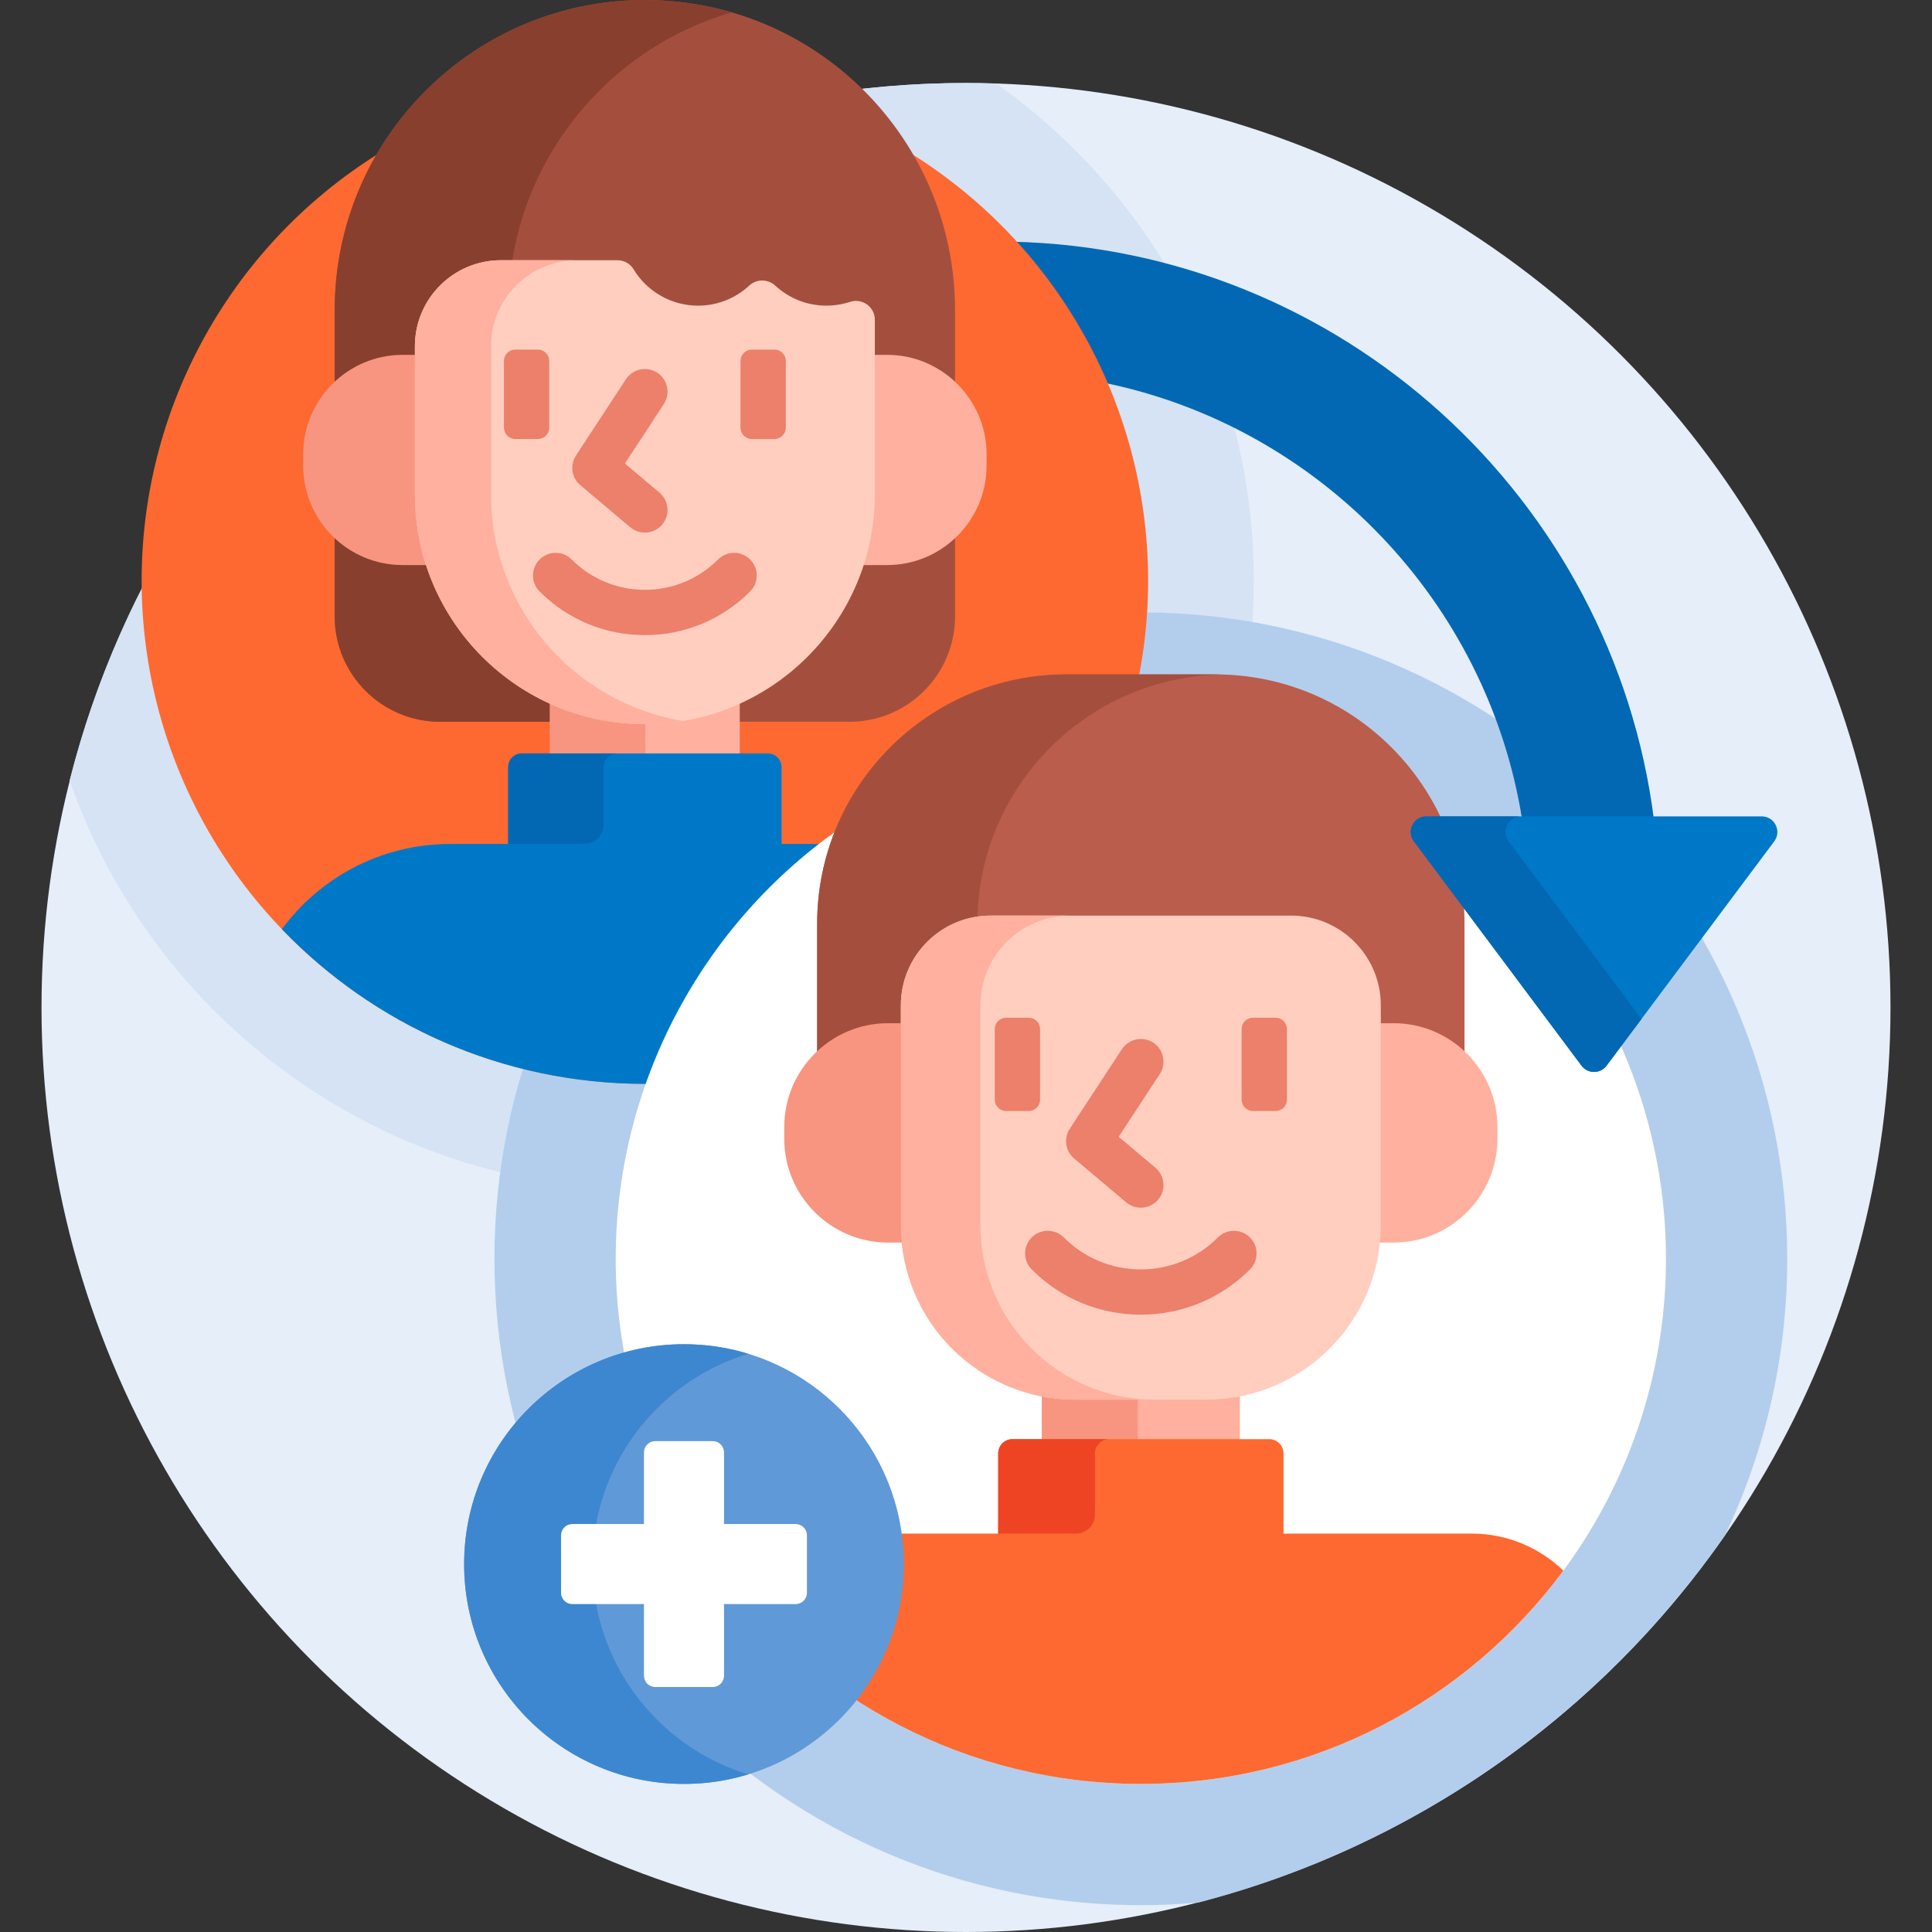
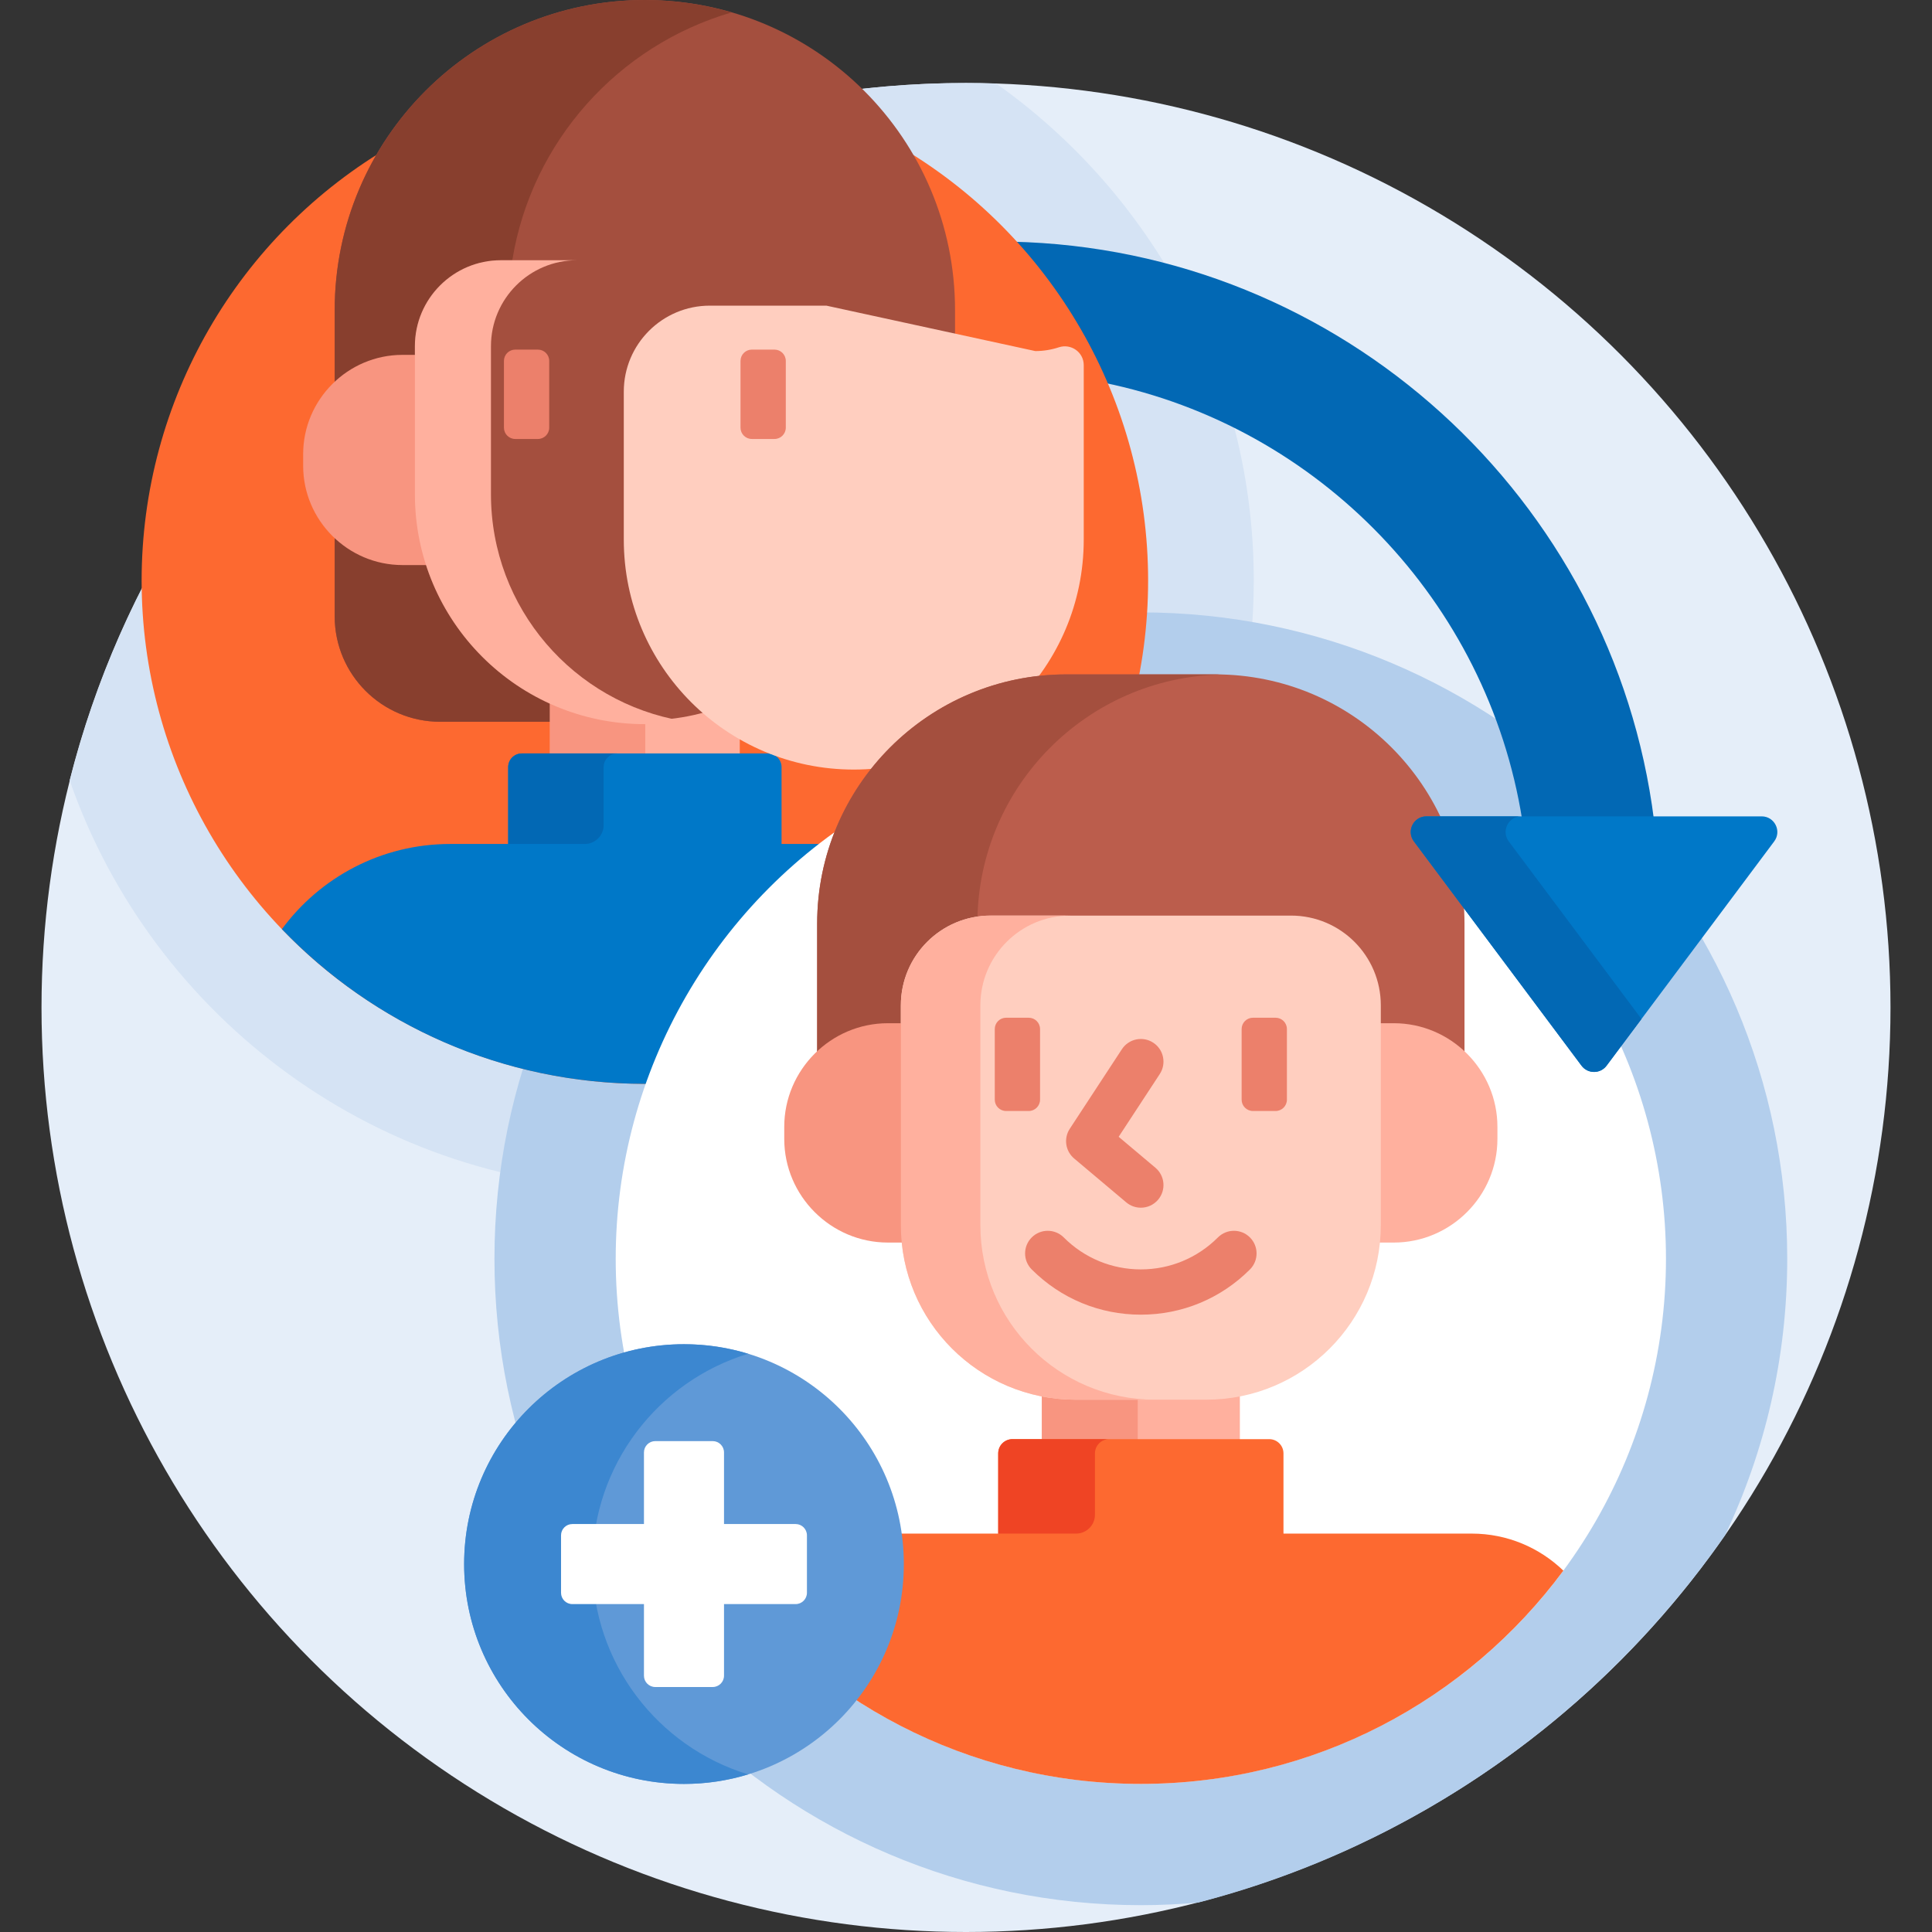
<svg xmlns="http://www.w3.org/2000/svg" id="Capa_1" enable-background="new 0 0 512 512" height="512" viewBox="0 0 512 512" width="512">
  <rect x="0" y="0" width="512" height="512" fill="#333333" stroke="none" />
  <g>
    <g>
      <g>
        <g>
          <g>
            <circle cx="256" cy="267" fill="#e5eef9" r="245" />
          </g>
        </g>
      </g>
    </g>
    <path d="m18.461 206.804c21.96 63.053 81.994 108.427 152.435 108.427 88.978 0 161.366-72.388 161.366-161.366 0-54.325-26.986-102.464-68.255-131.722-2.66-.084-5.327-.143-8.007-.143-114.538 0-210.708 78.602-237.539 184.804z" fill="#d5e3f4" />
    <path d="m302.334 162.289c-94.455 0-171.301 76.846-171.301 171.301s76.846 171.3 171.301 171.3c5.116 0 10.176-.239 15.178-.68 57.407-14.844 106.64-49.984 139.616-97.3 10.577-22.24 16.506-47.099 16.506-73.32 0-94.456-76.845-171.301-171.3-171.301z" fill="#b3ceec" />
    <path d="m438.329 217.344c-10.765-85.122-82.743-151.427-170.299-153.296 10.098 10.912 18.383 23.521 24.377 37.348 57.14 11.64 101.813 57.966 111.004 115.947h34.918z" fill="#0268b4" />
    <g>
      <g>
        <circle cx="170.897" cy="153.866" fill="#fd6930" r="133.365" />
      </g>
      <g>
        <g>
          <path d="m225.154 191.274h-108.515c-15.432 0-27.943-12.51-27.943-27.943v-81.131c0-45.398 36.802-82.2 82.2-82.2 45.398 0 82.2 36.802 82.2 82.2v81.132c.001 15.432-12.51 27.942-27.942 27.942z" fill="#a44f3e" />
        </g>
        <path d="m145.748 186.489c-21.112-9.577-35.798-30.834-35.798-55.526v-39.2c0-12.591 10.207-22.798 22.798-22.798h3.017c5.096-31.458 28.048-56.922 58.122-65.677-7.297-2.127-15.006-3.288-22.99-3.288-45.398 0-82.2 36.802-82.2 82.2v81.132c0 15.432 12.51 27.943 27.943 27.943h29.109v-4.786z" fill="#883f2e" />
        <path d="m196.045 200.67v-15.312c-7.654 3.553-16.17 5.55-25.148 5.55s-17.495-1.997-25.148-5.55v15.312z" fill="#ffb09e" />
        <path d="m171 200.67v-9.764c-.035 0-.069.003-.104.003-8.978 0-17.495-1.997-25.148-5.55v15.312h25.252z" fill="#f89580" />
        <path d="m170.896 286.231c-36.082 0-69.742-14.226-94.883-40.081 10.26-13.472 26.388-21.491 43.316-21.491h16.343v-21.367c0-1.446 1.176-2.623 2.622-2.623h65.203c1.446 0 2.622 1.176 2.622 2.623v21.367h16.343c16.929 0 33.057 8.019 43.316 21.491-25.139 25.856-58.799 40.081-94.882 40.081z" fill="#9857bd" />
        <g>
          <path d="m222.463 223.66h-15.343v-20.367c0-2-1.622-3.622-3.622-3.622h-65.203c-2.001 0-3.622 1.622-3.622 3.622v20.367h-15.343c-18.31 0-34.539 8.885-44.628 22.574 24.269 25.268 58.393 40.998 96.194 40.998s71.925-15.73 96.194-40.998c-10.088-13.689-26.318-22.574-44.627-22.574z" fill="#0078c8" />
        </g>
        <g>
          <path d="m159.97 203.293c0-2 1.622-3.622 3.622-3.622h-25.297c-2.001 0-3.622 1.622-3.622 3.622v20.367h20.297c2.761 0 5-2.239 5-5z" fill="#0268b4" />
        </g>
        <g>
          <path d="m110.951 130.963v-36.92h-4.298c-14.474 0-26.315 11.842-26.315 26.315v3.073c0 14.474 11.842 26.315 26.315 26.315h7.329c-1.957-5.913-3.031-12.223-3.031-18.783z" fill="#f89580" />
-           <path d="m235.141 94.042h-4.298v36.92c0 6.56-1.074 12.87-3.031 18.783h7.329c14.474 0 26.315-11.842 26.315-26.315v-3.073c0-14.472-11.842-26.315-26.315-26.315z" fill="#ffb09e" />
        </g>
-         <path d="m219 81c-5.223 0-9.969-2.009-13.526-5.291-1.981-1.829-4.967-1.829-6.949 0-3.556 3.282-8.302 5.291-13.525 5.291-7.261 0-13.613-3.873-17.115-9.664-.896-1.481-2.514-2.372-4.245-2.372h-30.891c-12.591 0-22.798 10.207-22.798 22.798v39.2c0 33.659 27.286 60.946 60.946 60.946 33.659 0 60.946-27.286 60.946-60.946v-46.23c0-3.423-3.35-5.798-6.601-4.729-1.964.647-4.062.997-6.242.997z" fill="#ffcebf" />
+         <path d="m219 81h-30.891c-12.591 0-22.798 10.207-22.798 22.798v39.2c0 33.659 27.286 60.946 60.946 60.946 33.659 0 60.946-27.286 60.946-60.946v-46.23c0-3.423-3.35-5.798-6.601-4.729-1.964.647-4.062.997-6.242.997z" fill="#ffcebf" />
        <path d="m130.109 130.963v-39.2c0-12.591 10.207-22.798 22.798-22.798h-20.158c-12.591 0-22.798 10.207-22.798 22.798v39.2c0 33.659 27.286 60.946 60.946 60.946 3.435 0 6.799-.298 10.079-.845-28.861-4.805-50.867-29.877-50.867-60.101z" fill="#ffb09e" />
        <g>
          <g>
-             <path d="m170.894 141.143c-1.365 0-2.736-.463-3.862-1.411l-13.235-11.146c-2.322-1.956-2.818-5.338-1.154-7.877l13.235-20.202c1.816-2.772 5.535-3.547 8.307-1.73 2.772 1.816 3.547 5.535 1.73 8.307l-10.319 15.751 9.166 7.719c2.535 2.134 2.859 5.919.725 8.454-1.188 1.409-2.885 2.135-4.593 2.135z" fill="#ec806b" />
-           </g>
+             </g>
          <g>
            <g>
              <path d="m205.244 116.334h-6c-1.657 0-3-1.343-3-3v-17.685c0-1.657 1.343-3 3-3h6c1.657 0 3 1.343 3 3v17.685c0 1.657-1.343 3-3 3z" fill="#ec806b" />
            </g>
            <g>
              <path d="m142.549 116.334h-6c-1.657 0-3-1.343-3-3v-17.685c0-1.657 1.343-3 3-3h6c1.657 0 3 1.343 3 3v17.685c0 1.657-1.343 3-3 3z" fill="#ec806b" />
            </g>
          </g>
          <g>
-             <path d="m170.896 168.311c-10.529 0-20.433-4.105-27.886-11.559-2.343-2.343-2.343-6.142 0-8.485s6.142-2.343 8.485 0c5.187 5.188 12.077 8.044 19.401 8.044s14.214-2.857 19.401-8.044c2.343-2.343 6.143-2.343 8.485 0 2.343 2.343 2.343 6.142 0 8.485-7.453 7.454-17.356 11.559-27.886 11.559z" fill="#ec806b" />
-           </g>
+             </g>
        </g>
      </g>
    </g>
    <g>
      <g>
        <g>
          <g>
            <circle cx="302.334" cy="333.59" fill="#fff" r="139.166" />
          </g>
          <g>
            <path d="m235.295 272.165h4.442v-5.734c0-12.586 10.203-22.79 22.79-22.79h79.614c12.586 0 22.789 10.203 22.789 22.789v5.735h4.442c7.314 0 13.943 2.984 18.737 7.797v-35.179c0-36.485-29.577-66.062-66.062-66.062h-39.427c-36.485 0-66.062 29.577-66.062 66.062v35.179c4.795-4.814 11.424-7.797 18.737-7.797z" fill="#bb5d4c" />
            <g>
              <path d="m323.555 178.758c-.503-.011-1.002-.038-1.507-.038h-39.428c-36.485 0-66.062 29.577-66.062 66.062v35.179c4.794-4.813 11.423-7.796 18.737-7.796h4.442v-5.734c0-11.394 8.362-20.835 19.285-22.521.463-35.578 29.037-64.354 64.533-65.152z" fill="#a44f3e" />
            </g>
            <path d="m328.576 382.387v-13.341c-2.884.579-5.865.886-8.917.886h-34.649c-3.052 0-6.033-.308-8.917-.886v13.341z" fill="#ffb09e" />
            <g>
              <path d="m285.009 369.932c-3.052 0-6.033-.308-8.917-.886v13.341h25.424v-12.455z" fill="#f89580" />
            </g>
            <g>
              <path d="m390.027 406.419h-49.893v-21.253c0-2.088-1.692-3.78-3.78-3.78h-68.039c-2.088 0-3.78 1.692-3.78 3.78v21.253h-49.893c-9.434 0-17.989 3.742-24.279 9.815 25.348 34.286 66.06 56.522 111.971 56.522s86.624-22.236 111.972-56.522c-6.291-6.072-14.846-9.815-24.279-9.815z" fill="#fd6930" />
            </g>
            <g>
              <path d="m290.172 385.167c0-2.088 1.692-3.78 3.78-3.78h-25.638c-2.088 0-3.78 1.692-3.78 3.78v21.253h20.638c2.761 0 5-2.239 5-5z" fill="#ef4424" />
            </g>
            <g>
              <path d="m369.372 271.165h-4.442v53.496c0 1.563-.08 3.108-.235 4.63h4.677c15.103 0 27.46-12.357 27.46-27.46v-3.206c0-15.104-12.357-27.46-27.46-27.46z" fill="#ffb09e" />
            </g>
            <g>
              <path d="m238.737 266.43v58.23c0 25.555 20.717 46.272 46.272 46.272h34.649c25.555 0 46.272-20.717 46.272-46.272v-58.23c0-13.139-10.651-23.789-23.789-23.789h-79.614c-13.139 0-23.79 10.651-23.79 23.789z" fill="#ffcebf" />
            </g>
            <path d="m239.737 324.66v-53.496h-4.442c-15.103 0-27.46 12.357-27.46 27.46v3.206c0 15.103 12.357 27.46 27.46 27.46h4.677c-.155-1.522-.235-3.067-.235-4.63z" fill="#f89580" />
            <path d="m259.807 324.66v-58.23c0-13.139 10.651-23.79 23.789-23.79h-21.07c-13.139 0-23.789 10.651-23.789 23.79v58.23c0 25.555 20.717 46.272 46.272 46.272h21.07c-25.555 0-46.272-20.716-46.272-46.272z" fill="#ffb09e" />
            <g>
              <g>
                <path d="m302.331 320.052c-1.365 0-2.736-.463-3.862-1.411l-13.812-11.631c-2.322-1.956-2.818-5.338-1.154-7.877l13.812-21.08c1.815-2.773 5.537-3.547 8.307-1.73 2.772 1.816 3.547 5.535 1.73 8.307l-10.896 16.63 9.742 8.204c2.535 2.134 2.859 5.919.725 8.454-1.186 1.408-2.883 2.134-4.592 2.134z" fill="#ec806b" />
              </g>
              <g>
                <g>
                  <path d="m338.045 294.426h-6c-1.657 0-3-1.343-3-3v-18.716c0-1.657 1.343-3 3-3h6c1.657 0 3 1.343 3 3v18.715c0 1.658-1.343 3.001-3 3.001z" fill="#ec806b" />
                </g>
                <g>
                  <path d="m272.623 294.426h-6c-1.657 0-3-1.343-3-3v-18.716c0-1.657 1.343-3 3-3h6c1.657 0 3 1.343 3 3v18.715c0 1.658-1.343 3.001-3 3.001z" fill="#ec806b" />
                </g>
              </g>
              <g>
                <path d="m302.333 348.402c-10.917 0-21.186-4.256-28.915-11.985-2.343-2.343-2.343-6.142 0-8.485s6.143-2.343 8.485 0c5.462 5.462 12.718 8.471 20.429 8.471 7.712 0 14.967-3.008 20.43-8.471 2.343-2.343 6.143-2.343 8.485 0 2.343 2.343 2.343 6.142 0 8.485-7.727 7.729-17.996 11.985-28.914 11.985z" fill="#ec806b" />
              </g>
            </g>
          </g>
        </g>
      </g>
      <g>
        <g>
          <circle cx="181.262" cy="414.494" fill="#5f99d7" r="58.262" />
        </g>
        <path d="m157 414.494c0-26.262 17.379-48.459 41.262-55.735-5.379-1.639-11.085-2.527-17-2.527-32.177 0-58.262 26.085-58.262 58.262s26.085 58.262 58.262 58.262c5.915 0 11.621-.888 17-2.527-23.883-7.276-41.262-29.473-41.262-55.735z" fill="#3c87d0" />
        <g>
          <path d="m210.846 403.885h-18.975v-18.975c0-1.657-1.343-3-3-3h-15.217c-1.657 0-3 1.343-3 3v18.975h-18.975c-1.657 0-3 1.343-3 3v15.217c0 1.657 1.343 3 3 3h18.975v18.975c0 1.657 1.343 3 3 3h15.217c1.657 0 3-1.343 3-3v-18.975h18.975c1.657 0 3-1.343 3-3v-15.217c0-1.657-1.343-3-3-3z" fill="#fff" />
        </g>
      </g>
    </g>
    <g>
      <path d="m425.762 282.412 44.423-59.437c2.044-2.735.092-6.631-3.322-6.631h-88.847c-3.415 0-5.367 3.896-3.322 6.631l44.423 59.437c1.659 2.22 4.986 2.22 6.645 0z" fill="#0078c8" />
    </g>
    <path d="m399.833 222.975c-2.044-2.735-.092-6.631 3.322-6.631h-25.14c-3.415 0-5.367 3.896-3.322 6.631l44.423 59.437c1.659 2.219 4.986 2.219 6.645 0l9.247-12.373z" fill="#0268b4" />
  </g>
</svg>